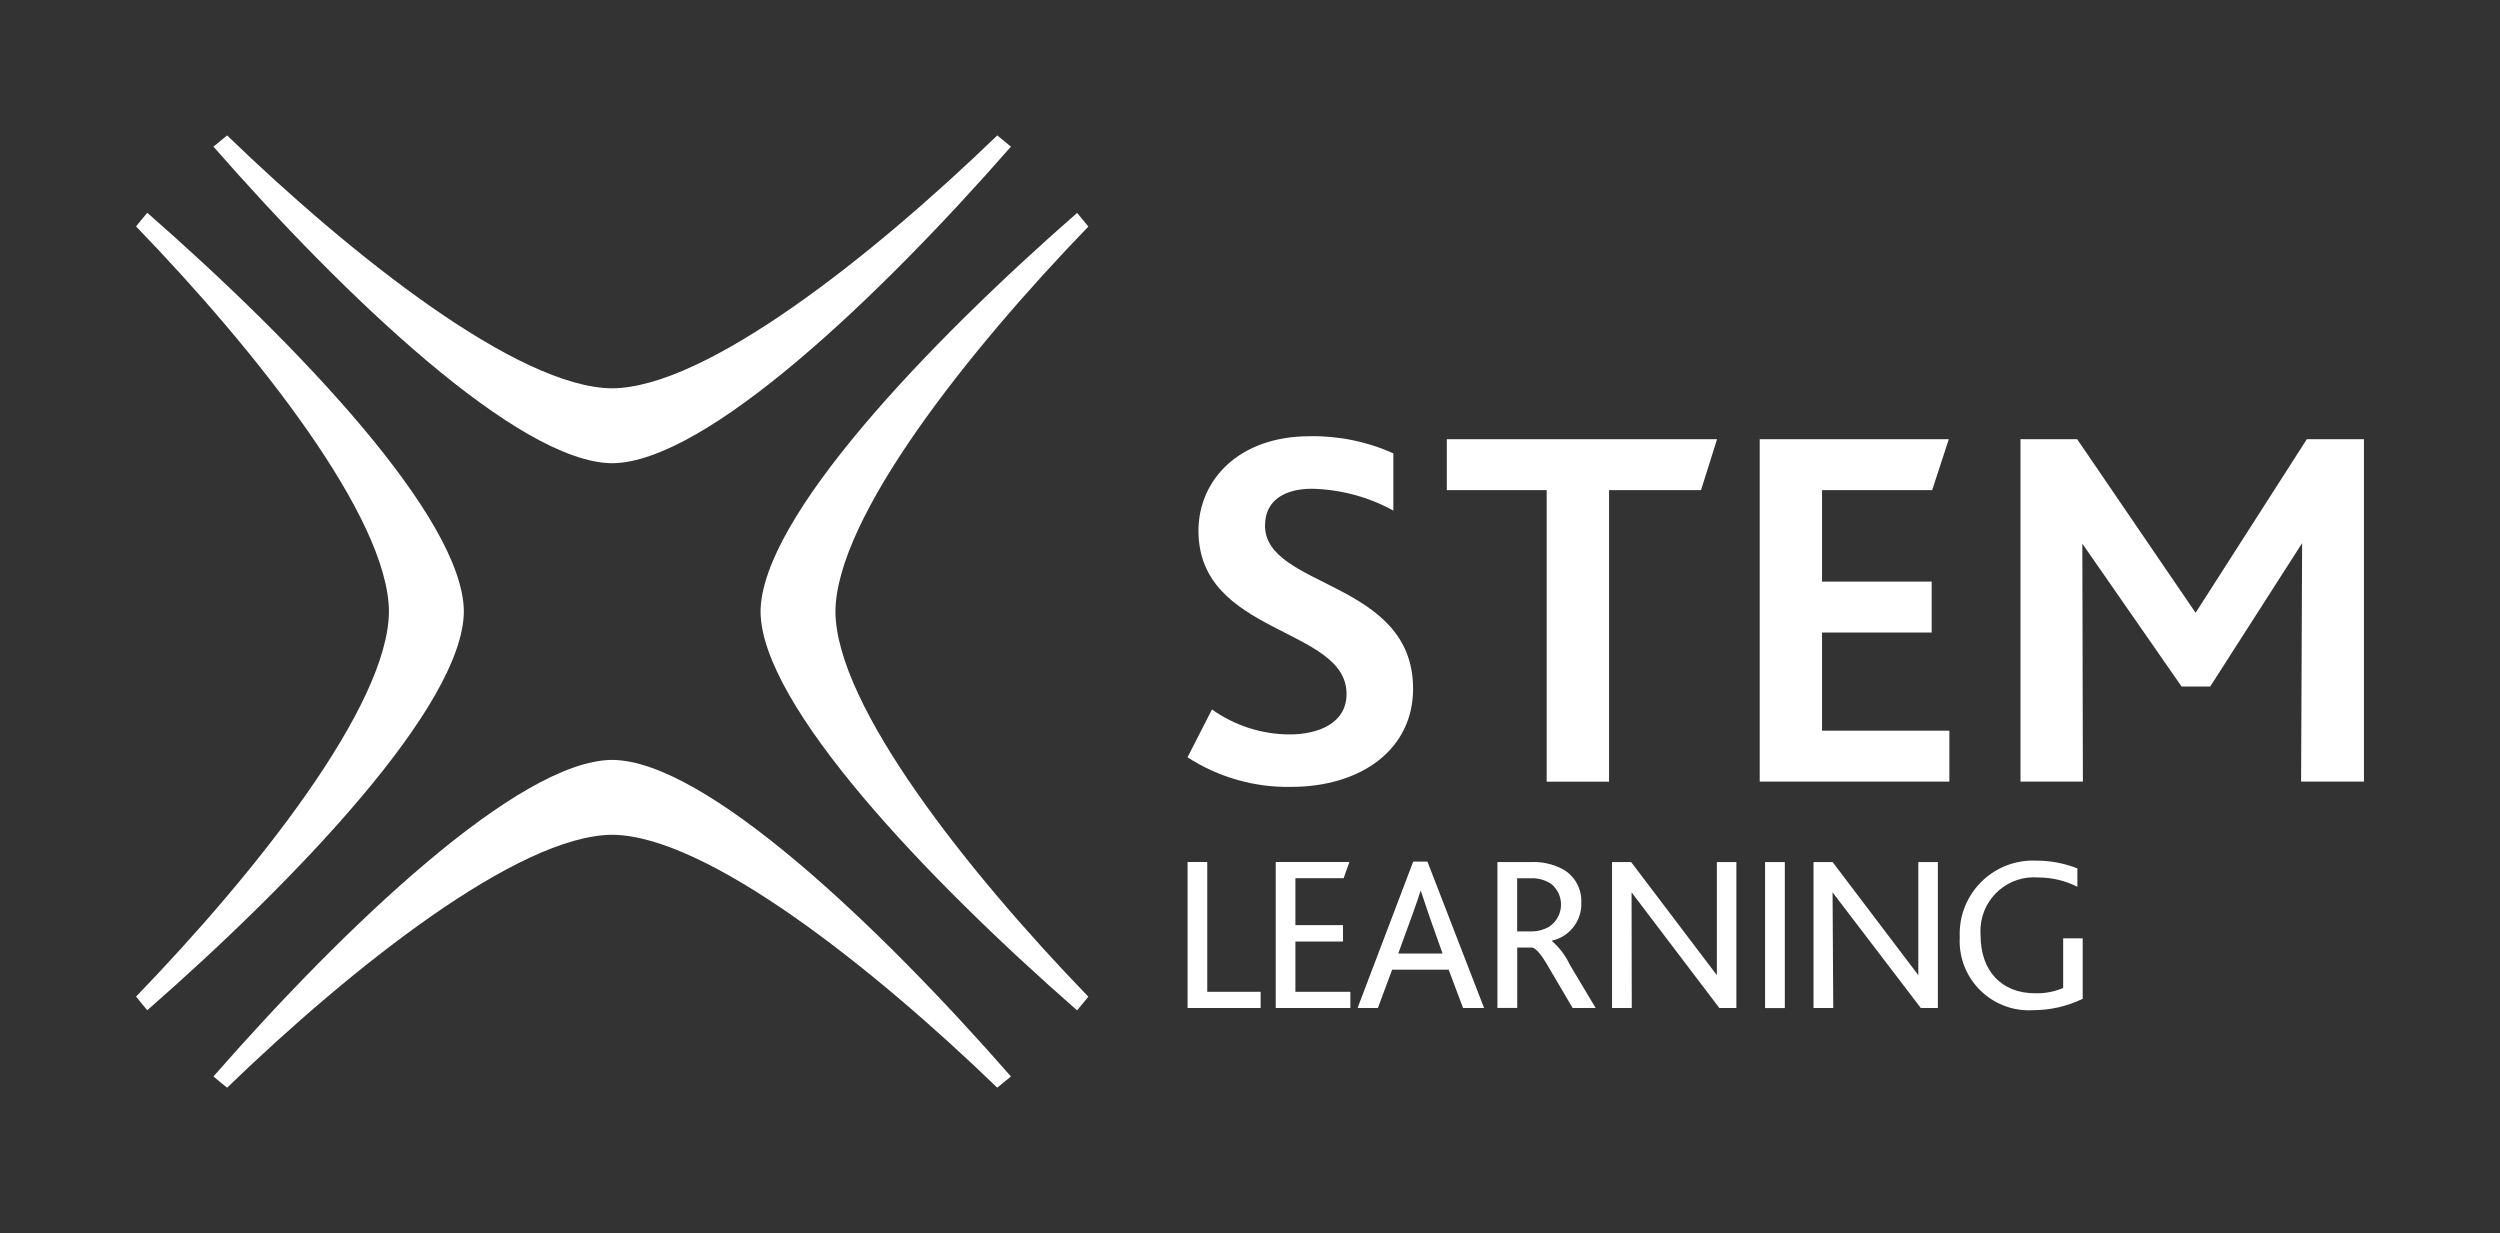
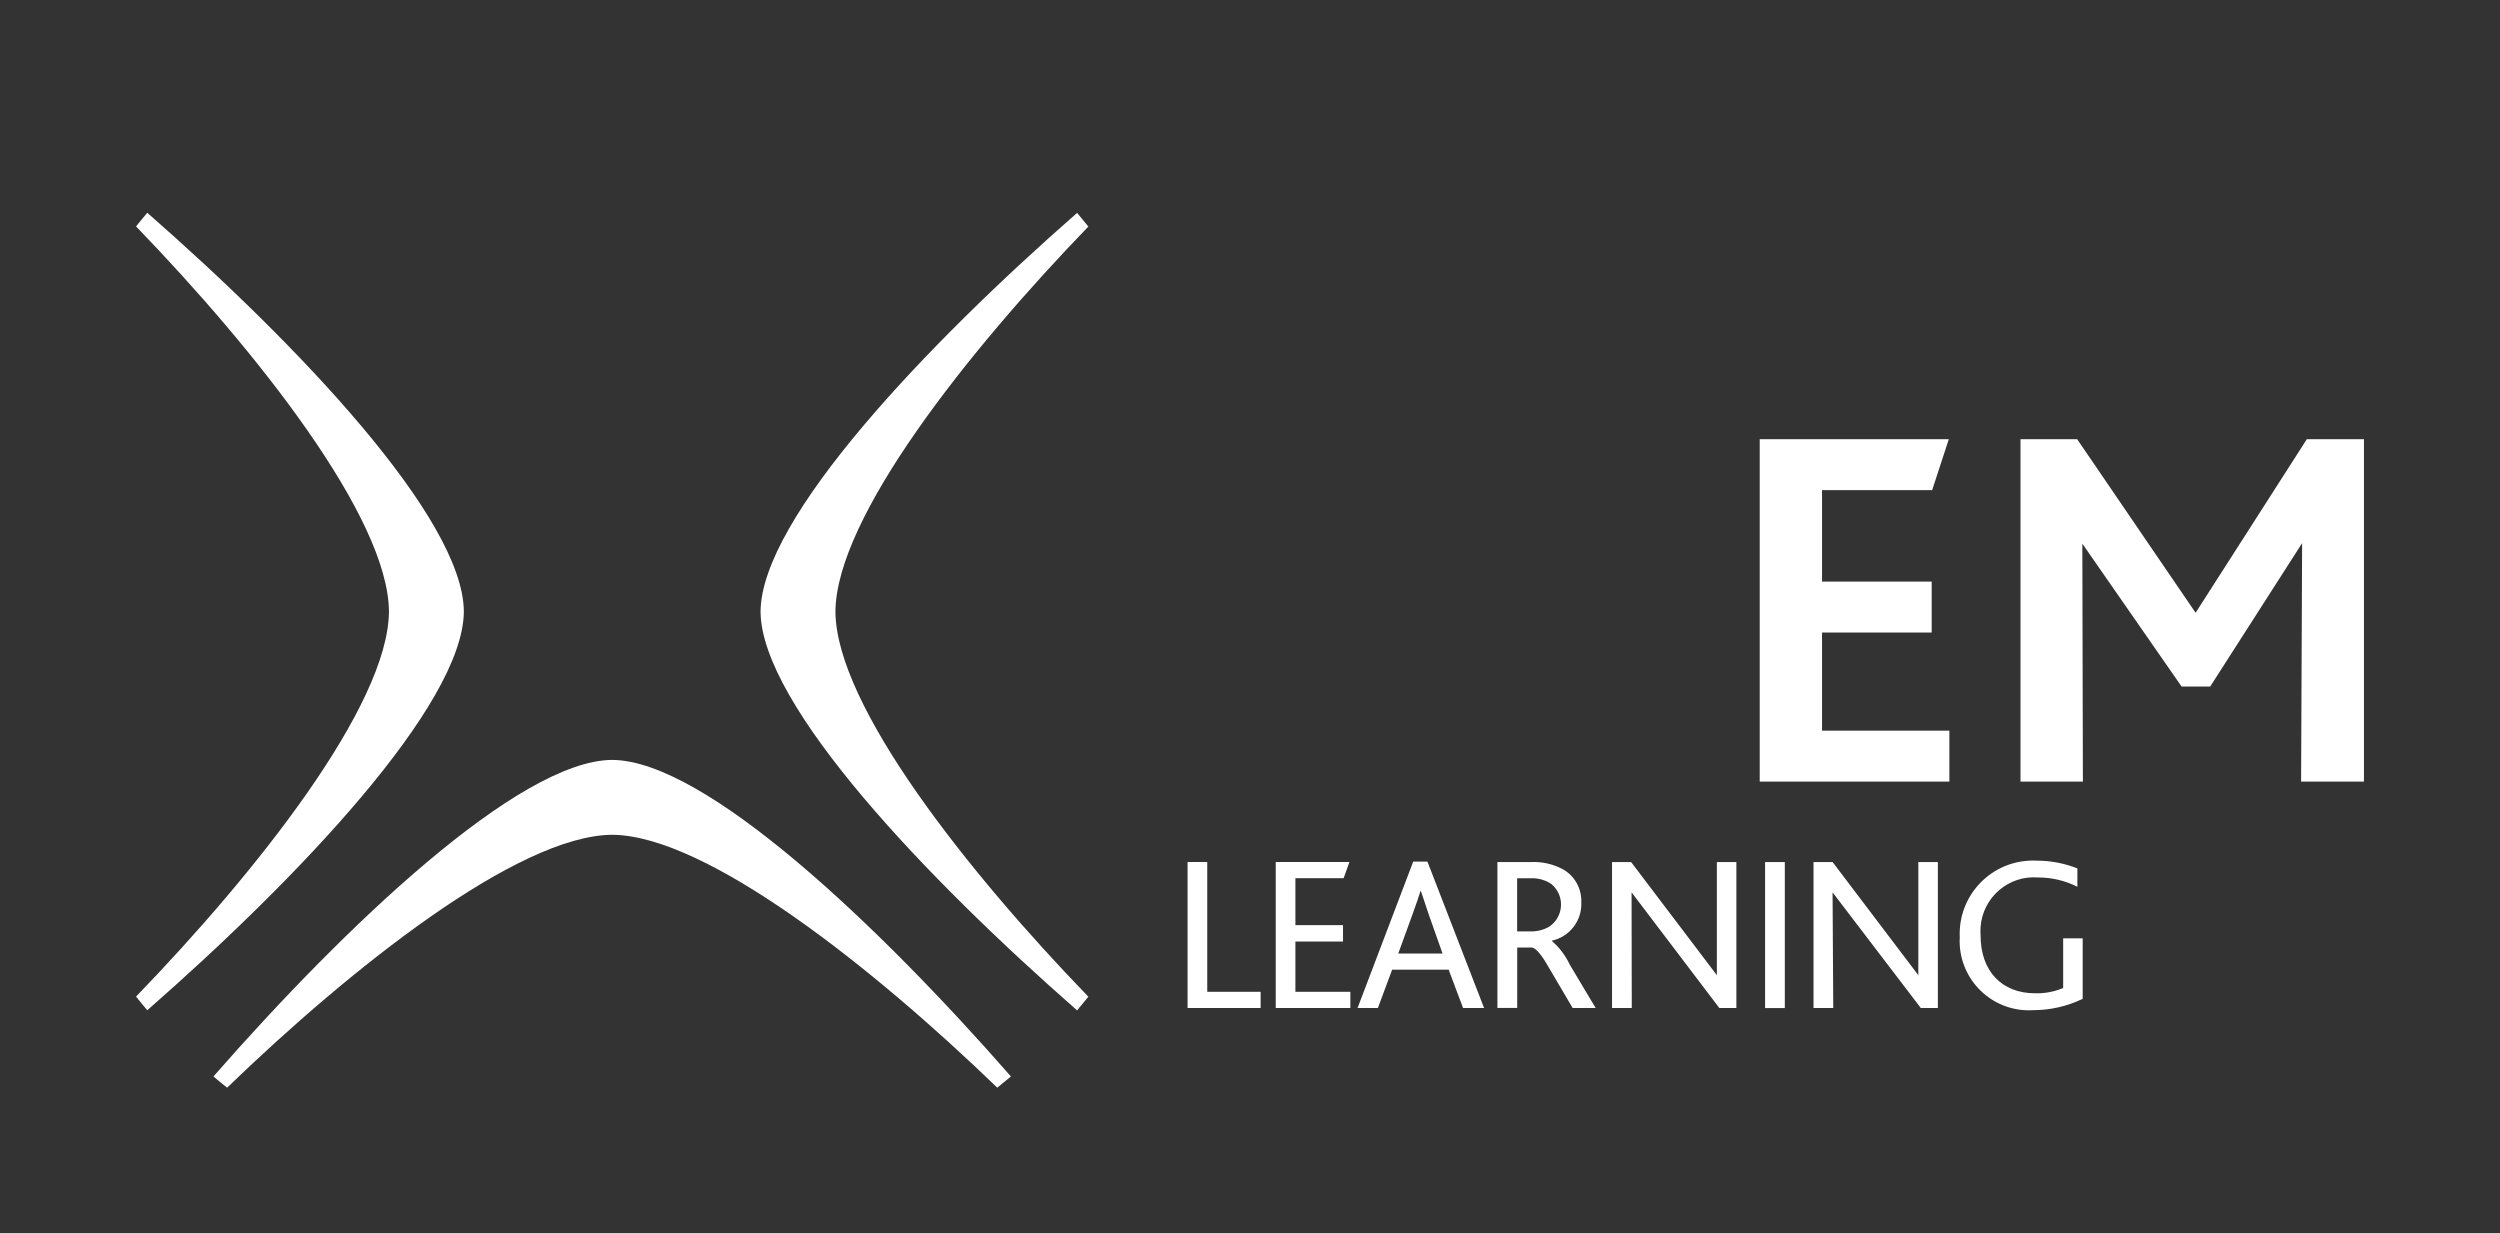
<svg xmlns="http://www.w3.org/2000/svg" width="150" height="74" viewBox="0 0 150 74" fill="none">
  <rect x="0" y="0" width="150" height="74" fill="#333333" stroke="none" />
  <path d="M65.301 59.802C58.097 52.35 50.163 42.351 50.126 36.698C50.163 31.045 58.097 21.046 65.301 13.594C65.08 13.316 64.856 13.043 64.627 12.773C55.632 20.646 45.669 31.086 45.633 36.698C45.669 42.31 55.632 52.75 64.627 60.623C64.856 60.353 65.08 60.08 65.301 59.802Z" fill="white" />
  <path d="M13.627 65.261C21.079 58.058 31.079 50.124 36.731 50.087C42.384 50.124 52.383 58.058 59.836 65.261C60.113 65.041 60.386 64.817 60.656 64.588C52.783 55.593 42.343 45.63 36.731 45.594C31.119 45.63 20.68 55.593 12.807 64.588C13.076 64.817 13.35 65.041 13.627 65.261Z" fill="white" />
  <path d="M8.163 13.586C15.367 21.038 23.301 31.038 23.337 36.69C23.301 42.343 15.367 52.342 8.163 59.794C8.383 60.072 8.608 60.345 8.836 60.615C17.832 52.742 27.794 42.302 27.831 36.69C27.794 31.078 17.832 20.639 8.836 12.766C8.608 13.035 8.383 13.308 8.163 13.586Z" fill="white" />
-   <path d="M59.836 8.125C52.383 15.329 42.384 23.262 36.731 23.299C31.079 23.262 21.079 15.329 13.627 8.125C13.35 8.345 13.076 8.57 12.807 8.798C20.68 17.794 31.119 27.756 36.731 27.793C42.343 27.756 52.783 17.794 60.656 8.798C60.386 8.57 60.113 8.345 59.836 8.125Z" fill="white" />
  <path d="M124.957 59.932C124.03 60.377 123.018 60.61 121.994 60.61C119.7 60.752 117.729 59.01 117.586 56.716C117.578 56.557 117.574 56.398 117.586 56.239C117.472 53.814 119.341 51.757 121.765 51.639C121.912 51.631 122.063 51.631 122.21 51.639C123.043 51.639 123.867 51.798 124.643 52.104V53.206C123.908 52.835 123.1 52.647 122.279 52.647C120.508 52.512 118.97 53.843 118.835 55.61C118.823 55.782 118.823 55.957 118.835 56.128C118.835 58.255 120.096 59.597 122.104 59.597C122.684 59.614 123.259 59.504 123.79 59.279V56.3H124.961V59.924L124.957 59.932ZM108.815 51.725H109.958L115.1 58.512V51.725H116.272V60.479H115.247L109.954 53.541L109.995 60.479H108.811V51.721L108.815 51.725ZM105.905 51.725H107.089V60.483H105.905V51.725ZM96.726 51.725H97.869L103.012 58.512V51.725H104.183V60.479H103.159L97.894 53.541L97.906 60.479H96.722V51.721L96.726 51.725ZM91.813 55.883C92.209 55.896 92.6 55.802 92.943 55.606C93.682 55.12 93.882 54.124 93.396 53.39C93.314 53.267 93.216 53.153 93.102 53.055C92.727 52.798 92.282 52.672 91.825 52.696H91.029V55.883H91.813ZM89.845 51.725H91.825C92.498 51.688 93.168 51.835 93.763 52.149C94.482 52.549 94.91 53.32 94.878 54.141C94.927 55.23 94.188 56.198 93.123 56.438V56.467C93.572 56.859 93.931 57.336 94.184 57.875L95.739 60.479H94.359L92.927 58.047C92.514 57.316 92.184 56.916 91.935 56.851H91.033V60.475H89.845V51.725ZM86.552 57.21L85.744 54.924L85.254 53.463H85.229C85.136 53.782 84.989 54.194 84.723 54.937L83.895 57.21H86.556H86.552ZM84.797 51.696H85.646L89.045 60.479H87.784L86.919 58.181H83.528L82.674 60.479H81.454L84.793 51.696H84.797ZM76.536 51.721H80.965L80.618 52.692H77.724V55.508H80.581V56.492H77.724V59.508H81.022V60.479H76.544V51.721H76.54H76.536ZM71.251 51.721H72.435V59.508H75.638V60.479H71.255V51.725L71.251 51.721Z" fill="white" />
  <path d="M121.23 26.352H124.63L131.736 36.767L138.409 26.352H141.837V46.897H138.066L138.127 32.588L132.613 41.191H130.895L124.94 32.62L124.973 46.897H121.23V26.352Z" fill="white" />
  <path d="M105.579 26.352H116.929L115.929 29.409H109.322V34.898H115.901V37.951H109.322V43.84H116.962V46.897H105.583V26.352H105.579Z" fill="white" />
-   <path d="M92.796 29.409H86.809V26.352H103.024L102.06 29.409H96.543V46.901H92.8V29.409H92.796Z" fill="white" />
-   <path d="M72.72 42.569C74.079 43.536 75.7 44.058 77.365 44.066C79.079 44.066 80.793 43.413 80.793 41.634C80.793 37.614 71.908 38.112 71.908 31.847C71.908 28.823 74.308 26.174 78.581 26.174C80.311 26.141 82.026 26.492 83.601 27.203V30.635C82.099 29.81 80.418 29.361 78.707 29.325C77.275 29.325 75.9 29.888 75.9 31.537C75.9 35.308 84.785 34.81 84.785 41.324C84.785 44.972 81.666 47.213 77.459 47.213C75.259 47.254 73.1 46.633 71.251 45.438L72.716 42.573L72.72 42.569Z" fill="white" />
</svg>